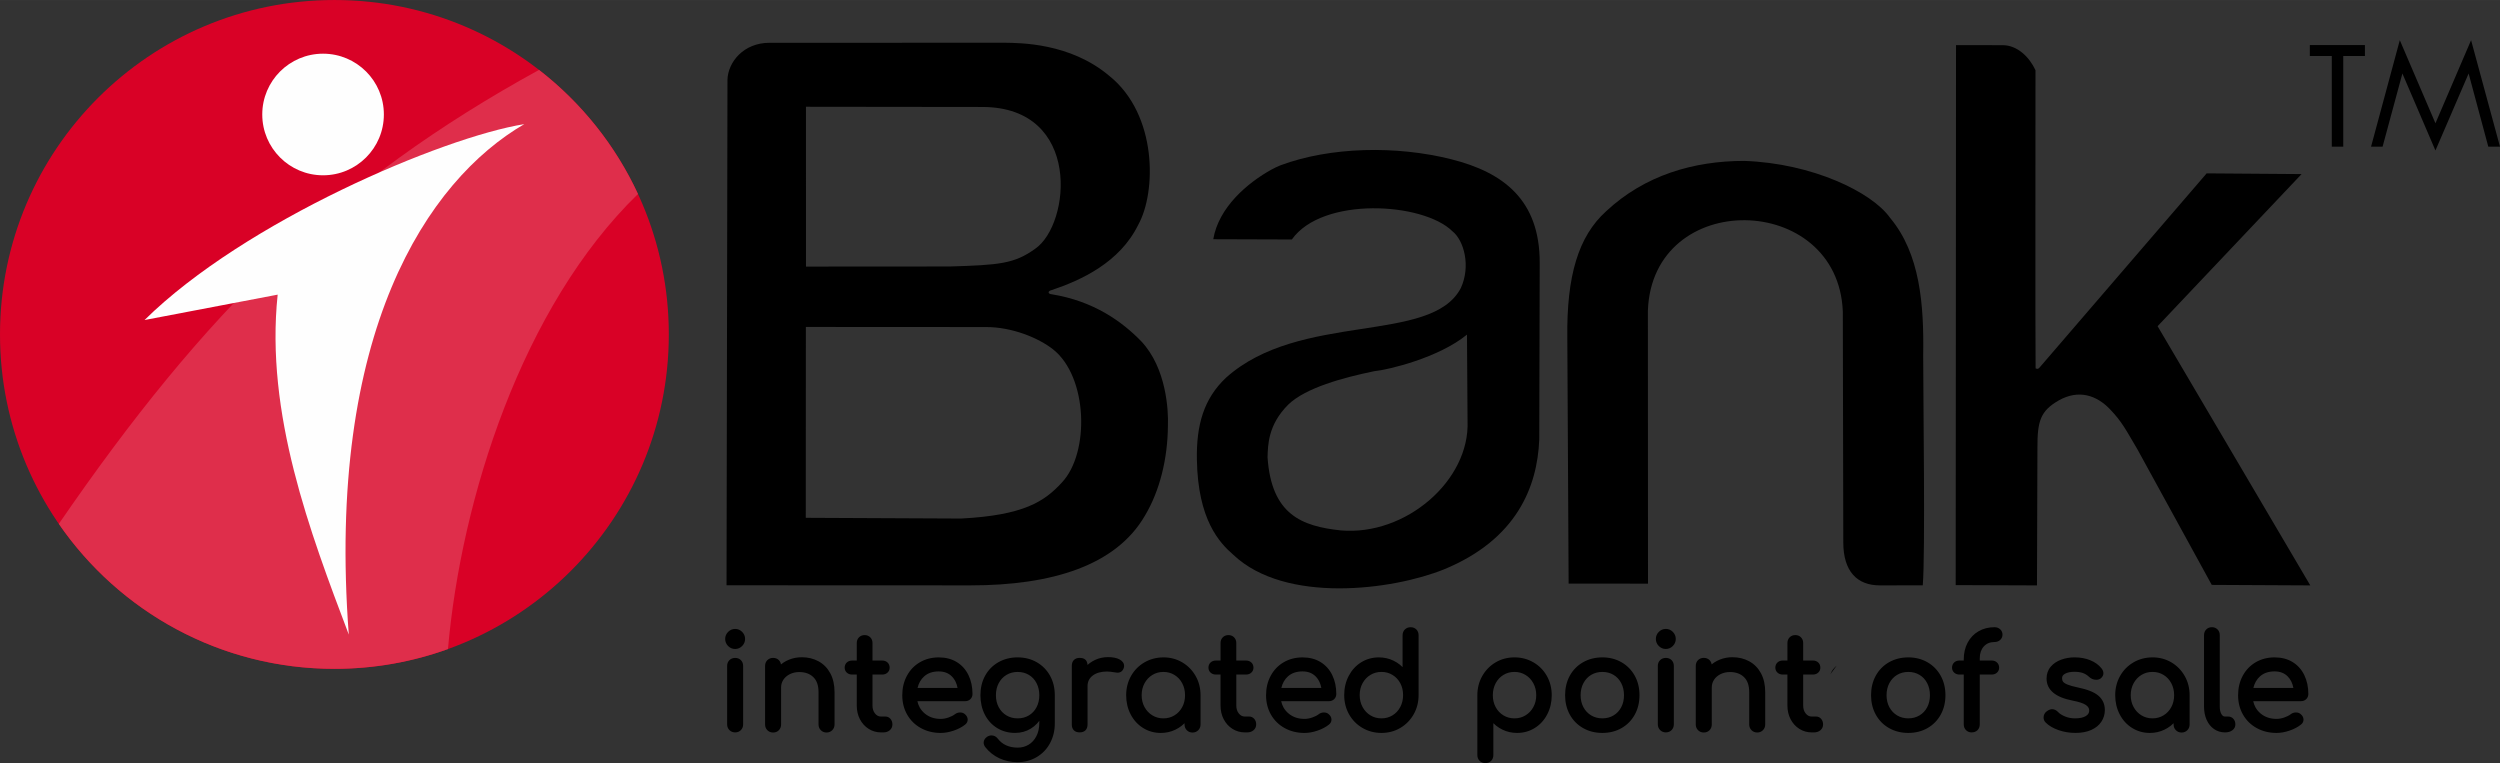
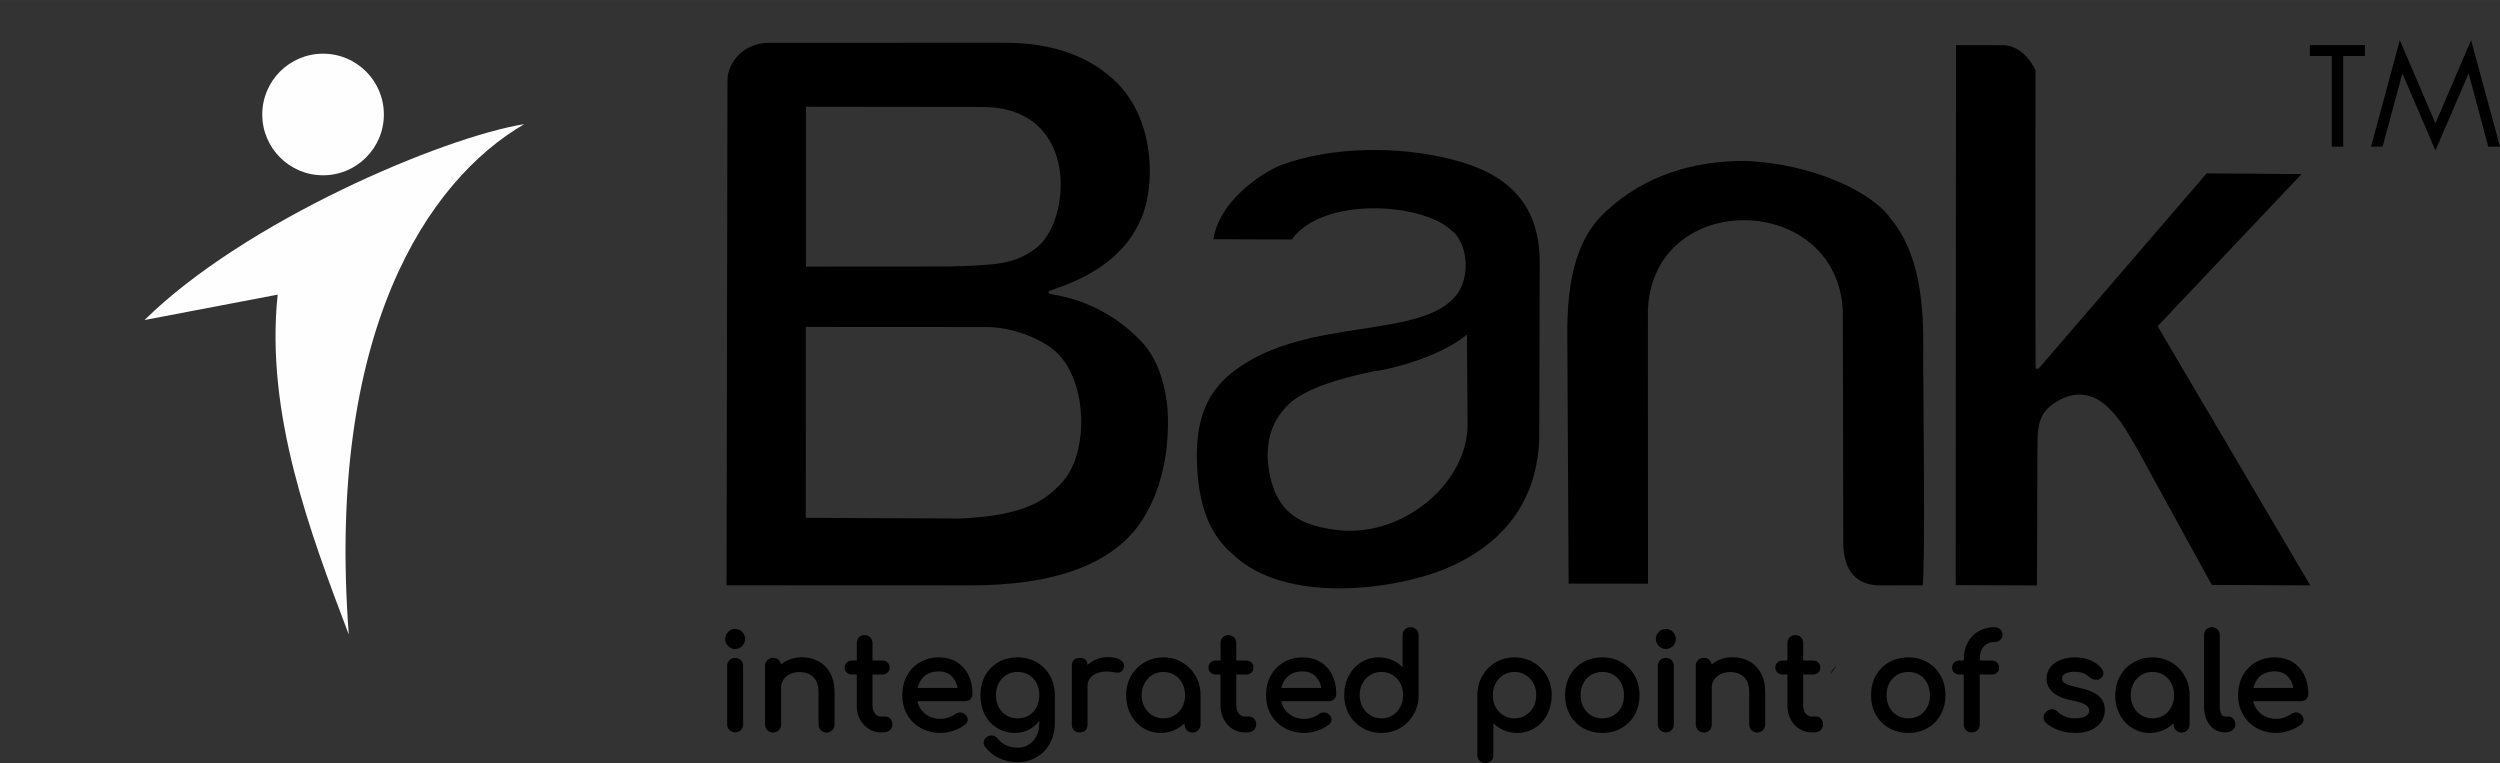
<svg xmlns="http://www.w3.org/2000/svg" xml:space="preserve" width="42.333mm" height="12.922mm" version="1.1" style="shape-rendering:geometricPrecision; text-rendering:geometricPrecision; image-rendering:optimizeQuality; fill-rule:evenodd; clip-rule:evenodd" viewBox="0 0 3316.84 1012.42">
  <rect x="0" y="0" width="3316.84" height="1012.42" fill="#333333" stroke="none" />
  <defs>
    <style type="text/css">
   
    .fil4 {fill:#FEFEFE}
    .fill-logo {fill:black}
    .fil2 {fill:#D90126}
    .fil3 {fill:#DF2E4B}
   
  </style>
  </defs>
  <g id="Layer_x0020_1">
    <g id="_1951959548432">
      <path class="fill-logo" d="M1275.03 687.96l-205.98 -0.98 0.12 -253.22 239.07 0.14c34.47,-0.08 69.58,14.41 88.76,29.49 46.45,36.53 48.9,137.49 11.87,176.71 -23.13,25.28 -50.54,43.53 -133.84,47.86zm-205.7 -334.28l-0.03 -212.05 234.6 0.28c131.6,0.6 116.71,155.73 69.47,188.16 -27.68,19.94 -47.79,21.52 -113.26,23.47l-190.78 0.13zm-104.17 -247.75l-1.24 670.56 323.73 0.14c107.65,0 193.04,-26.11 231.48,-92.7 19.52,-32.64 30.18,-75.41 30.39,-119.59 0.77,-19.68 -1.95,-75.97 -35.26,-111.41 -25.32,-26.15 -62.97,-53.51 -119.13,-62.56 -4.8,-0.38 -5.69,-4.14 0.37,-5.59 38.7,-12.96 90.09,-36.43 114.61,-86.5 24.22,-43.34 25.62,-146.21 -38.27,-197.55 -52.23,-44.26 -119.59,-43.65 -137.79,-44.03l-313.08 0.06c-34.38,-0.08 -55.21,25.62 -55.82,49.16z" />
      <path class="fill-logo" d="M2862.57 432.75l191.01 -201.8 -125.93 -0.96 -221.84 257.79c-1.82,2.11 -3.13,1.68 -5.1,0.95 -0.54,-36.91 -0.05,-379.35 -0.15,-395.62 -8.18,-17.51 -24.05,-33.09 -43.34,-33.18l-62.1 -0.1 -0.43 716.43 107.85 0.4 0.6 -182.79c-0.09,-35.4 4.04,-48.63 28.18,-62.59 26.4,-14.89 50.17,-7.06 68.02,11.6 16.19,16.9 20.84,26.88 36.5,53.33l98.57 179.77 130.74 0.68 -202.58 -343.9z" />
      <path class="fill-logo" d="M1946.29 443.92c-37.43,30.73 -104.27,46.74 -123.32,48.59 -40.82,8.48 -90.61,21.84 -113.86,44.32 -26.89,26.89 -26.89,53.78 -27.41,69.86 5.11,76.09 45.41,91.48 97.23,97 85.81,7.47 171.24,-65.96 168.12,-144.96l-0.76 -114.8zm-247.47 -224.61c-3.49,1.35 -8.54,3.83 -11.69,5.54 -32.16,17.75 -70.26,50.21 -77.45,92.52l104.26 0.34c40.45,-57.23 173.87,-49.45 212.99,-10.97 15.63,12.49 24.53,46.6 11.19,75.45 -39.16,75.04 -213.29,30.71 -311.49,118.9 -29.81,27.99 -39.46,63.39 -38.68,108.43 1.28,80.22 29.98,110.59 48.48,126.65 68.99,65.27 211.31,46.78 279.61,19.13 95.68,-39.45 123.65,-108.79 126.16,-172.27l0.6 -234.61c0.04,-83.15 -48.1,-119.65 -117.01,-137.07 -72.85,-18.43 -160.74,-16.74 -226.96,7.96z" />
      <path class="fill-logo" d="M2081.14 774.24l105.32 0.09 -0.15 -362.12c5.76,-162.61 252.45,-157.92 258.62,1.17l0.63 305.83c-0.11,39.24 18.71,57.45 48.45,57.42l57 -0.04c3.47,-40.59 0.56,-247.23 0.56,-305.07 1.1,-67.49 -4.1,-134.98 -43.95,-182.53 -24.24,-34.28 -103.44,-72.4 -193.49,-75.53 -67.22,0 -132.2,19.1 -183.24,66.83 -36.75,33.21 -52.53,85.53 -51.48,168.2l1.73 325.75z" />
      <path class="fill-logo" d="M2428.34 894.69l8.39 -11.56c-1.88,1.85 -2.7,2.28 -4.64,4.83 -2.93,3.85 -0.61,0.79 -3.75,6.74zm-1463.63 -11.13c0,-3.17 1.03,-5.76 3.06,-7.75 1.01,-0.98 2.16,-1.72 3.43,-2.22 1.27,-0.49 2.65,-0.74 4.13,-0.74 1.53,0 2.95,0.25 4.23,0.74 1.29,0.49 2.45,1.25 3.44,2.24 0.98,1 1.72,2.15 2.22,3.47 0.49,1.29 0.73,2.71 0.73,4.25l0 77.43c0,1.49 -0.24,2.88 -0.72,4.15 -0.49,1.28 -1.22,2.44 -2.21,3.46 -0.97,1.02 -2.13,1.8 -3.44,2.32 -1.28,0.51 -2.7,0.77 -4.25,0.77 -1.49,0 -2.88,-0.27 -4.15,-0.77 -1.28,-0.51 -2.43,-1.28 -3.43,-2.3 -2.02,-2.04 -3.04,-4.59 -3.04,-7.64l0 -77.43zm10.62 -49.17c3.6,0 6.71,1.32 9.31,3.94 1.29,1.3 2.26,2.74 2.91,4.3 0.66,1.58 0.99,3.28 0.99,5.07 0,1.79 -0.33,3.48 -0.99,5.06 -0.65,1.57 -1.62,3.01 -2.91,4.31 -1.29,1.3 -2.73,2.29 -4.27,2.95 -1.57,0.67 -3.27,1 -5.05,1 -3.6,0 -6.71,-1.32 -9.32,-3.93 -1.28,-1.31 -2.26,-2.74 -2.91,-4.31 -0.66,-1.59 -0.99,-3.28 -0.99,-5.07 0,-1.79 0.33,-3.49 0.99,-5.07 0.65,-1.56 1.62,-3 2.9,-4.29 1.3,-1.3 2.73,-2.29 4.28,-2.95 1.57,-0.67 3.27,-1 5.05,-1zm88.5 37.59c4.07,0 8,0.45 11.73,1.36 3.73,0.91 7.25,2.28 10.53,4.08 3.31,1.83 6.28,4.08 8.88,6.75 2.59,2.66 4.82,5.73 6.68,9.21 1.86,3.48 3.25,7.33 4.18,11.5 0.92,4.17 1.39,8.66 1.39,13.46l0 42.8c0,1.5 -0.25,2.89 -0.75,4.17 -0.5,1.28 -1.27,2.44 -2.29,3.47 -1,1.01 -2.15,1.79 -3.44,2.3 -1.26,0.5 -2.66,0.77 -4.14,0.77 -1.48,0 -2.87,-0.27 -4.14,-0.77 -1.28,-0.51 -2.44,-1.28 -3.44,-2.3 -1.01,-1.03 -1.78,-2.19 -2.28,-3.47 -0.51,-1.28 -0.75,-2.67 -0.75,-4.17l0 -42.8c0,-4.5 -0.6,-8.43 -1.77,-11.78 -1.15,-3.28 -2.88,-6.03 -5.18,-8.23 -2.3,-2.23 -5.01,-3.9 -8.09,-5.01 -3.1,-1.12 -6.64,-1.69 -10.58,-1.69 -4.55,0 -8.69,0.92 -12.39,2.77 -1.85,0.92 -3.49,2 -4.92,3.22 -1.43,1.24 -2.67,2.62 -3.68,4.15 -1.02,1.54 -1.79,3.17 -2.3,4.87 -0.51,1.7 -0.76,3.53 -0.76,5.45l0 49.07c0,3.02 -0.99,5.57 -2.94,7.61 -0.97,1.03 -2.13,1.81 -3.43,2.33 -1.29,0.51 -2.71,0.77 -4.25,0.77 -1.48,0 -2.88,-0.27 -4.14,-0.77 -1.28,-0.51 -2.44,-1.28 -3.44,-2.3 -1.02,-1.03 -1.78,-2.19 -2.29,-3.47 -0.5,-1.28 -0.75,-2.67 -0.75,-4.17l0 -77.61c0,-1.54 0.26,-2.98 0.75,-4.27 0.52,-1.31 1.29,-2.48 2.31,-3.48 1,-0.98 2.15,-1.72 3.42,-2.21 1.26,-0.49 2.65,-0.74 4.14,-0.74 1.53,0 2.95,0.25 4.23,0.74 1.29,0.49 2.45,1.25 3.44,2.24 0.99,1 1.73,2.16 2.23,3.47 0.26,0.7 0.45,1.43 0.56,2.19 1.08,-0.89 2.21,-1.72 3.38,-2.48 2.3,-1.5 4.77,-2.79 7.4,-3.84 2.63,-1.07 5.37,-1.86 8.19,-2.39 2.83,-0.52 5.74,-0.8 8.7,-0.8zm110.92 78.66c1.29,0 2.51,0.27 3.63,0.78 1.1,0.51 2.1,1.27 2.99,2.27 1.75,1.97 2.62,4.47 2.62,7.47 0,1.54 -0.3,2.95 -0.88,4.23 -0.59,1.29 -1.47,2.44 -2.61,3.42 -1.12,0.97 -2.42,1.7 -3.87,2.18 -1.43,0.47 -2.98,0.71 -4.65,0.71l-3.1 0c-2.96,0 -5.83,-0.4 -8.58,-1.19 -2.74,-0.78 -5.36,-1.97 -7.84,-3.53 -2.46,-1.57 -4.67,-3.42 -6.6,-5.56 -1.93,-2.14 -3.6,-4.57 -4.99,-7.24 -1.39,-2.68 -2.44,-5.54 -3.13,-8.56 -0.69,-3.02 -1.04,-6.2 -1.04,-9.5l0 -41.16 -6.11 0c-1.4,0 -2.7,-0.21 -3.88,-0.63 -1.2,-0.42 -2.28,-1.08 -3.22,-1.95 -0.94,-0.88 -1.65,-1.87 -2.12,-2.96 -0.47,-1.1 -0.71,-2.31 -0.71,-3.59 0,-1.39 0.23,-2.68 0.7,-3.82 0.48,-1.18 1.18,-2.21 2.12,-3.08 0.94,-0.88 2.02,-1.53 3.22,-1.95 1.18,-0.42 2.48,-0.63 3.89,-0.63l6.11 0 0 -23.23c0,-3.05 0.99,-5.57 2.95,-7.55 0.99,-1 2.12,-1.75 3.38,-2.24 1.25,-0.49 2.62,-0.74 4.11,-0.74 1.48,0 2.86,0.24 4.11,0.73 1.26,0.49 2.4,1.25 3.38,2.25 1.97,1.97 2.95,4.5 2.95,7.55l0 23.23 12.83 0c1.41,0 2.71,0.21 3.89,0.63 1.21,0.43 2.29,1.08 3.22,1.95 0.94,0.87 1.65,1.9 2.12,3.08 0.47,1.14 0.7,2.43 0.7,3.82 0,1.28 -0.24,2.48 -0.71,3.59 -0.48,1.1 -1.18,2.09 -2.12,2.96 -0.94,0.86 -2.02,1.53 -3.22,1.95 -1.18,0.42 -2.48,0.63 -3.89,0.63l-12.83 0 0 41.16c0,4.22 1.13,7.73 3.38,10.52 1.1,1.36 2.31,2.38 3.63,3.04 1.28,0.65 2.71,0.97 4.27,0.97l5.87 0zm115.5 -29.84c0,1.32 -0.24,2.56 -0.71,3.71 -0.47,1.15 -1.17,2.18 -2.1,3.08 -0.92,0.89 -1.97,1.57 -3.15,2.02 -1.17,0.45 -2.44,0.67 -3.81,0.67l-63.36 0c0.66,3.02 1.69,5.78 3.09,8.3 1.71,3.07 4,5.78 6.85,8.14 2.84,2.35 6.01,4.12 9.48,5.29 3.48,1.18 7.33,1.77 11.52,1.77 3.25,0 6.66,-0.61 10.19,-1.81 1.78,-0.61 3.41,-1.29 4.87,-2.04 1.44,-0.73 2.73,-1.54 3.84,-2.39 0.96,-0.75 2.02,-1.33 3.15,-1.71 1.16,-0.38 2.38,-0.59 3.65,-0.59 2.63,0 4.76,0.74 6.38,2.21 1.19,1.01 2.11,2.11 2.73,3.29 0.67,1.25 1,2.59 1,3.99 0,1.33 -0.3,2.58 -0.9,3.72 -0.59,1.1 -1.45,2.09 -2.58,2.95 -4.07,3.25 -9.11,5.9 -15.09,7.93 -3.01,1.02 -5.95,1.79 -8.79,2.3 -2.88,0.51 -5.7,0.77 -8.45,0.77 -4.83,0 -9.45,-0.54 -13.84,-1.61 -4.39,-1.07 -8.53,-2.68 -12.4,-4.8 -3.87,-2.13 -7.33,-4.69 -10.37,-7.67 -3.05,-2.97 -5.66,-6.37 -7.84,-10.16 -2.18,-3.8 -3.82,-7.87 -4.9,-12.16 -1.09,-4.3 -1.64,-8.85 -1.64,-13.63 0,-9.58 2.07,-18.2 6.18,-25.83 2.05,-3.83 4.54,-7.25 7.4,-10.24 2.88,-2.99 6.17,-5.56 9.84,-7.7 3.67,-2.14 7.6,-3.75 11.78,-4.83 4.18,-1.07 8.58,-1.61 13.19,-1.61 4.55,0 8.84,0.52 12.82,1.54 4,1.03 7.71,2.59 11.07,4.65 3.37,2.06 6.35,4.54 8.95,7.43 2.59,2.89 4.79,6.18 6.58,9.86 1.79,3.67 3.13,7.62 4.02,11.82 0.89,4.19 1.34,8.64 1.34,13.34zm-44.78 -30.02c-7.94,0 -14.35,2.17 -19.24,6.5 -4.43,3.93 -7.4,9.08 -8.89,15.44l53.08 0c-0.53,-2.88 -1.36,-5.52 -2.46,-7.9 -1.34,-2.91 -3.13,-5.45 -5.31,-7.6 -2.17,-2.13 -4.69,-3.75 -7.51,-4.82 -2.85,-1.07 -6.08,-1.61 -9.67,-1.61zm104.71 -18.62c4.68,0 9.14,0.54 13.36,1.61 4.23,1.07 8.22,2.68 11.96,4.82 3.73,2.14 7.07,4.7 10.01,7.68 2.93,2.97 5.47,6.36 7.58,10.15 2.12,3.79 3.71,7.87 4.77,12.21 1.06,4.34 1.58,8.92 1.58,13.74l0 37.58c0,4.69 -0.52,9.22 -1.57,13.56 -1.04,4.33 -2.61,8.45 -4.69,12.36 -2.08,3.92 -4.61,7.42 -7.55,10.51 -2.95,3.09 -6.32,5.77 -10.11,8.03 -3.82,2.26 -7.87,3.97 -12.14,5.09 -4.28,1.13 -8.81,1.7 -13.55,1.7 -8.53,0 -16.51,-1.72 -23.88,-5.13 -3.67,-1.71 -7.08,-3.79 -10.19,-6.25 -3.12,-2.47 -5.93,-5.29 -8.42,-8.46 -0.74,-0.96 -1.3,-1.92 -1.68,-2.89 -0.4,-1.04 -0.6,-2.08 -0.6,-3.1 0,-1.54 0.38,-2.99 1.16,-4.31 0.73,-1.26 1.82,-2.41 3.23,-3.43l0.07 -0.05c0.94,-0.61 1.9,-1.08 2.84,-1.39 1,-0.32 2,-0.49 2.98,-0.49 3.48,0 6.32,1.47 8.53,4.39 1.45,1.9 3.09,3.59 4.94,5.04 1.83,1.47 3.87,2.7 6.09,3.71 2.23,1.02 4.61,1.79 7.15,2.3 2.53,0.5 5.25,0.76 8.15,0.76 2.66,0 5.2,-0.32 7.59,-0.96 2.41,-0.64 4.69,-1.61 6.84,-2.88 2.14,-1.27 4.07,-2.84 5.8,-4.72 1.73,-1.88 3.26,-4.08 4.55,-6.57 1.3,-2.48 2.28,-5.23 2.93,-8.22 0.67,-3.02 1,-6.3 1,-9.83l0 -2.38c-0.96,1.28 -1.98,2.49 -3.06,3.63 -2.46,2.62 -5.23,4.87 -8.31,6.75 -3.08,1.9 -6.37,3.31 -9.83,4.25 -3.46,0.94 -7.11,1.42 -10.95,1.42 -4.4,0 -8.6,-0.54 -12.57,-1.61 -3.97,-1.07 -7.73,-2.69 -11.24,-4.83 -3.49,-2.15 -6.62,-4.72 -9.36,-7.71 -2.73,-2.97 -5.06,-6.37 -7,-10.16 -1.94,-3.78 -3.39,-7.83 -4.36,-12.13 -0.96,-4.29 -1.46,-8.83 -1.46,-13.58 0,-4.81 0.52,-9.39 1.57,-13.74 1.04,-4.35 2.62,-8.42 4.69,-12.19 2.09,-3.79 4.61,-7.19 7.55,-10.17 2.93,-2.97 6.29,-5.54 10.06,-7.68 3.78,-2.14 7.8,-3.75 12.06,-4.82 4.26,-1.07 8.78,-1.61 13.51,-1.61zm0 80.92c2.78,0 5.41,-0.33 7.88,-0.98 2.47,-0.66 4.8,-1.64 6.97,-2.93 2.18,-1.3 4.12,-2.86 5.82,-4.67 1.7,-1.81 3.17,-3.89 4.37,-6.18 1.22,-2.33 2.14,-4.83 2.75,-7.46 0.61,-2.65 0.92,-5.48 0.92,-8.49 0,-3.02 -0.31,-5.86 -0.92,-8.52 -0.61,-2.65 -1.53,-5.16 -2.76,-7.53 -1.21,-2.34 -2.68,-4.43 -4.36,-6.25 -1.69,-1.82 -3.64,-3.38 -5.82,-4.69 -2.16,-1.3 -4.5,-2.28 -6.97,-2.93 -2.47,-0.65 -5.1,-0.98 -7.88,-0.98 -2.79,0 -5.41,0.33 -7.87,0.98 -2.48,0.65 -4.81,1.63 -6.97,2.93 -2.18,1.3 -4.13,2.87 -5.84,4.69 -1.72,1.83 -3.2,3.92 -4.43,6.26 -1.25,2.34 -2.19,4.87 -2.81,7.52 -0.63,2.66 -0.94,5.51 -0.94,8.51 0,2.99 0.31,5.82 0.94,8.47 0.62,2.66 1.57,5.15 2.8,7.46 1.25,2.32 2.73,4.4 4.43,6.2 1.71,1.8 3.67,3.37 5.85,4.68 2.16,1.3 4.5,2.27 6.97,2.93 2.46,0.65 5.08,0.98 7.87,0.98zm119.88 -81.27c3.14,0 5.98,0.24 8.49,0.73 2.57,0.5 4.8,1.26 6.69,2.27 1.96,1.06 3.46,2.28 4.48,3.66 1.1,1.48 1.66,3.13 1.66,4.91l-0.06 1.21 -0.2 1.07c-0.63,2.2 -1.67,3.89 -3.09,5.05 -1.5,1.19 -3.35,1.79 -5.55,1.79 -0.67,0 -1.65,-0.13 -2.9,-0.38 -2.3,-0.39 -4.36,-0.71 -6.13,-0.89 -1.76,-0.19 -3.36,-0.29 -4.77,-0.29 -3.98,0 -7.55,0.46 -10.72,1.36 -3.11,0.89 -5.86,2.23 -8.2,4 -2.29,1.74 -4.02,3.77 -5.15,6.1 -1.14,2.31 -1.71,4.97 -1.71,7.94l0 50.81c0,3.27 -0.89,5.84 -2.66,7.69 -0.92,0.96 -2.07,1.69 -3.42,2.16 -1.29,0.45 -2.75,0.67 -4.37,0.67 -1.56,0 -2.99,-0.22 -4.25,-0.64 -1.31,-0.45 -2.45,-1.14 -3.39,-2.05 -0.96,-0.92 -1.68,-2.08 -2.14,-3.43 -0.44,-1.28 -0.67,-2.76 -0.67,-4.4l0 -77.78c0,-1.59 0.23,-3.02 0.67,-4.3 0.46,-1.32 1.17,-2.46 2.11,-3.42 0.95,-0.96 2.09,-1.68 3.41,-2.14 1.25,-0.45 2.69,-0.67 4.27,-0.67 6.56,0 10.04,3.12 10.41,9.36 0.92,-0.85 1.9,-1.65 2.91,-2.41 2.23,-1.67 4.68,-3.13 7.32,-4.33 2.66,-1.21 5.4,-2.14 8.22,-2.74 2.83,-0.6 5.76,-0.91 8.74,-0.91zm73.49 0.34c9.17,0 17.5,2.21 24.98,6.61 7.47,4.4 13.39,10.43 17.75,18.08 2.18,3.82 3.82,7.88 4.9,12.12 1.09,4.26 1.63,8.73 1.63,13.4l0 38.8c0,1.5 -0.24,2.89 -0.75,4.17 -0.5,1.28 -1.27,2.44 -2.28,3.47 -1.01,1.01 -2.16,1.79 -3.44,2.3 -1.28,0.5 -2.66,0.77 -4.14,0.77 -1.49,0 -2.88,-0.27 -4.15,-0.77 -1.28,-0.51 -2.43,-1.28 -3.43,-2.3 -2.02,-2.04 -3.04,-4.59 -3.04,-7.64l0 -1.68c-1.18,1.19 -2.43,2.3 -3.73,3.33 -2.54,2.02 -5.32,3.76 -8.31,5.21 -3,1.46 -6.13,2.55 -9.37,3.28 -3.25,0.73 -6.61,1.1 -10.05,1.1 -4.29,0 -8.4,-0.55 -12.32,-1.64 -3.92,-1.09 -7.64,-2.73 -11.14,-4.91 -3.51,-2.17 -6.65,-4.77 -9.4,-7.77 -2.74,-3 -5.12,-6.42 -7.13,-10.25 -2,-3.82 -3.5,-7.87 -4.5,-12.11 -0.99,-4.25 -1.49,-8.7 -1.49,-13.35 0,-4.66 0.53,-9.13 1.61,-13.39 1.07,-4.26 2.69,-8.31 4.83,-12.13 2.14,-3.81 4.72,-7.24 7.69,-10.26 2.98,-3.02 6.38,-5.64 10.15,-7.83 3.78,-2.2 7.79,-3.85 12,-4.95 4.2,-1.1 8.59,-1.65 13.16,-1.65zm0 80.92c2.73,0 5.32,-0.34 7.74,-1 2.42,-0.66 4.74,-1.66 6.93,-3 2.19,-1.32 4.14,-2.91 5.85,-4.74 1.72,-1.83 3.2,-3.91 4.44,-6.22 1.24,-2.31 2.18,-4.79 2.8,-7.41 0.63,-2.59 0.94,-5.39 0.94,-8.34 0,-2.94 -0.32,-5.74 -0.94,-8.37 -0.62,-2.62 -1.57,-5.13 -2.81,-7.48 -1.25,-2.36 -2.73,-4.46 -4.43,-6.29 -1.72,-1.84 -3.67,-3.43 -5.85,-4.76 -2.19,-1.34 -4.51,-2.34 -6.93,-3 -2.42,-0.66 -5.01,-1 -7.74,-1 -2.73,0 -5.31,0.34 -7.74,1 -2.41,0.66 -4.73,1.66 -6.93,3 -2.19,1.32 -4.14,2.91 -5.88,4.76 -1.73,1.84 -3.24,3.95 -4.51,6.29 -2.55,4.71 -3.82,10 -3.82,15.85 0,5.84 1.28,11.09 3.82,15.74 2.55,4.65 6.02,8.31 10.39,10.98 2.19,1.34 4.51,2.34 6.93,3 2.43,0.66 5.01,1 7.74,1zm113.85 -2.44c1.29,0 2.52,0.27 3.63,0.78 1.1,0.51 2.11,1.27 2.99,2.27 0.89,1 1.55,2.14 1.98,3.4 0.42,1.25 0.63,2.61 0.63,4.07 0,1.54 -0.3,2.95 -0.88,4.23 -0.58,1.29 -1.46,2.44 -2.61,3.42 -1.12,0.97 -2.41,1.7 -3.86,2.18 -1.43,0.47 -2.99,0.71 -4.65,0.71l-3.11 0c-2.95,0 -5.82,-0.4 -8.57,-1.19 -2.74,-0.78 -5.37,-1.97 -7.84,-3.53 -2.46,-1.57 -4.67,-3.42 -6.6,-5.56 -1.94,-2.14 -3.6,-4.57 -5,-7.24 -1.39,-2.68 -2.44,-5.54 -3.13,-8.56 -0.68,-3.02 -1.03,-6.2 -1.03,-9.5l0 -41.16 -6.12 0c-1.4,0 -2.7,-0.21 -3.88,-0.63 -1.19,-0.42 -2.28,-1.08 -3.21,-1.95 -0.95,-0.88 -1.65,-1.87 -2.12,-2.96 -0.48,-1.1 -0.71,-2.31 -0.71,-3.59 0,-1.39 0.24,-2.68 0.7,-3.82 0.48,-1.18 1.19,-2.21 2.13,-3.08 0.93,-0.88 2.01,-1.53 3.21,-1.95 1.18,-0.42 2.48,-0.63 3.89,-0.63l6.12 0 0 -23.23c0,-1.49 0.24,-2.88 0.73,-4.14 0.49,-1.28 1.25,-2.43 2.22,-3.41 0.99,-1 2.12,-1.75 3.38,-2.24 1.25,-0.49 2.63,-0.74 4.12,-0.74 1.48,0 2.86,0.24 4.11,0.73 1.26,0.49 2.4,1.25 3.38,2.24 0.99,0.99 1.73,2.13 2.23,3.42 0.49,1.26 0.73,2.65 0.73,4.14l0 23.23 12.84 0c1.41,0 2.71,0.21 3.89,0.63 1.21,0.43 2.28,1.08 3.22,1.95 0.93,0.87 1.65,1.9 2.12,3.08 0.47,1.14 0.71,2.43 0.71,3.82 0,1.28 -0.24,2.48 -0.71,3.59 -0.47,1.1 -1.18,2.09 -2.11,2.96 -0.95,0.86 -2.03,1.53 -3.23,1.95 -1.18,0.42 -2.47,0.63 -3.88,0.63l-12.84 0 0 41.16c0,4.22 1.13,7.73 3.38,10.52 1.1,1.36 2.31,2.38 3.63,3.04 1.28,0.65 2.71,0.97 4.27,0.97l5.87 0zm115.51 -29.84c0,1.32 -0.24,2.56 -0.71,3.71 -0.46,1.15 -1.17,2.18 -2.09,3.08 -0.92,0.89 -1.97,1.57 -3.16,2.02 -1.17,0.45 -2.44,0.67 -3.8,0.67l-63.36 0c0.66,3.02 1.68,5.78 3.09,8.3 1.7,3.07 3.99,5.78 6.84,8.14 2.84,2.34 6.01,4.12 9.49,5.29 3.49,1.18 7.33,1.77 11.52,1.77 3.25,0 6.65,-0.61 10.19,-1.81 1.78,-0.61 3.41,-1.29 4.87,-2.04 1.44,-0.73 2.72,-1.53 3.82,-2.37 0.96,-0.76 2.03,-1.34 3.17,-1.72 1.16,-0.38 2.38,-0.59 3.64,-0.59 2.65,0 4.78,0.74 6.39,2.23 1.2,1.01 2.11,2.12 2.73,3.28 0.66,1.27 0.99,2.6 0.99,3.99 0,1.33 -0.31,2.58 -0.9,3.72 -0.59,1.1 -1.46,2.09 -2.59,2.95 -4.07,3.25 -9.11,5.9 -15.09,7.93 -3,1.02 -5.94,1.79 -8.78,2.3 -2.88,0.51 -5.71,0.77 -8.45,0.77 -4.83,0 -9.46,-0.54 -13.84,-1.61 -4.4,-1.07 -8.53,-2.68 -12.4,-4.8 -3.88,-2.14 -7.35,-4.7 -10.37,-7.66 -3.05,-2.98 -5.66,-6.37 -7.84,-10.17 -2.18,-3.8 -3.82,-7.87 -4.9,-12.16 -1.09,-4.3 -1.64,-8.85 -1.64,-13.63 0,-9.58 2.06,-18.2 6.17,-25.83 2.06,-3.83 4.54,-7.25 7.4,-10.24 2.88,-2.99 6.17,-5.56 9.84,-7.7 3.67,-2.14 7.61,-3.75 11.79,-4.83 4.18,-1.07 8.58,-1.61 13.19,-1.61 4.56,0 8.84,0.52 12.83,1.54 4,1.03 7.7,2.59 11.06,4.65 3.38,2.06 6.35,4.54 8.95,7.43 2.59,2.89 4.8,6.18 6.58,9.86 1.79,3.67 3.14,7.62 4.03,11.82 0.89,4.19 1.34,8.64 1.34,13.34zm-44.79 -30.02c-7.94,0 -14.35,2.17 -19.24,6.5 -4.43,3.93 -7.4,9.08 -8.88,15.44l53.07 0c-0.53,-2.88 -1.36,-5.52 -2.45,-7.9 -1.35,-2.91 -3.13,-5.45 -5.32,-7.6 -2.17,-2.13 -4.69,-3.75 -7.51,-4.82 -2.85,-1.07 -6.08,-1.61 -9.67,-1.61zm143.35 -58.64c1.53,0 2.95,0.25 4.23,0.74 1.29,0.49 2.45,1.25 3.44,2.24 0.99,0.98 1.73,2.15 2.22,3.47 0.49,1.29 0.74,2.71 0.74,4.25l0 79.35c0,4.66 -0.55,9.14 -1.64,13.4 -1.08,4.25 -2.72,8.3 -4.9,12.13 -2.17,3.82 -4.75,7.24 -7.7,10.25 -2.95,3.01 -6.3,5.62 -10.04,7.82 -7.47,4.4 -15.81,6.61 -24.99,6.61 -9.17,0 -17.57,-2.2 -25.14,-6.6 -3.78,-2.19 -7.17,-4.8 -10.15,-7.83 -2.98,-3.02 -5.55,-6.45 -7.69,-10.26 -2.15,-3.82 -3.76,-7.87 -4.83,-12.13 -1.08,-4.25 -1.61,-8.73 -1.61,-13.39 0,-4.65 0.49,-9.1 1.5,-13.35 0.99,-4.24 2.5,-8.28 4.5,-12.11 4,-7.65 9.52,-13.67 16.52,-18.02 3.5,-2.17 7.23,-3.82 11.15,-4.9 3.92,-1.09 8.04,-1.64 12.32,-1.64 3.45,0 6.81,0.37 10.06,1.1 3.24,0.72 6.36,1.82 9.36,3.28 3,1.45 5.78,3.19 8.32,5.21 1.3,1.03 2.54,2.14 3.72,3.32l0 -42.22c0,-1.55 0.26,-2.98 0.76,-4.26 0.51,-1.32 1.28,-2.49 2.3,-3.49 1.01,-0.98 2.16,-1.72 3.44,-2.22 1.27,-0.49 2.65,-0.74 4.12,-0.74zm-38.64 120.94c2.74,0 5.33,-0.34 7.74,-1 2.42,-0.66 4.74,-1.66 6.93,-3 2.19,-1.32 4.14,-2.92 5.85,-4.75 1.71,-1.84 3.2,-3.94 4.44,-6.29 1.25,-2.37 2.19,-4.87 2.81,-7.49 0.62,-2.63 0.94,-5.43 0.94,-8.37 0,-2.93 -0.32,-5.72 -0.94,-8.34 -0.61,-2.61 -1.55,-5.09 -2.8,-7.42 -1.24,-2.31 -2.73,-4.4 -4.45,-6.23 -1.71,-1.83 -3.67,-3.41 -5.85,-4.73 -2.19,-1.34 -4.51,-2.34 -6.93,-3 -2.41,-0.66 -5,-1 -7.74,-1 -2.73,0 -5.31,0.34 -7.73,1 -2.42,0.66 -4.74,1.66 -6.93,3 -4.38,2.66 -7.85,6.33 -10.39,10.98 -2.55,4.65 -3.83,9.9 -3.83,15.74 0,5.85 1.28,11.14 3.83,15.85 1.27,2.34 2.78,4.45 4.51,6.29 1.73,1.83 3.69,3.43 5.88,4.76 2.19,1.34 4.51,2.34 6.93,3 2.42,0.66 5.01,1 7.73,1zm176.48 -80.92c9.17,0 17.56,2.2 25.15,6.6 3.78,2.19 7.17,4.8 10.15,7.83 2.97,3.02 5.54,6.45 7.69,10.26 2.14,3.82 3.75,7.87 4.83,12.13 1.07,4.25 1.61,8.72 1.61,13.39 0,4.65 -0.51,9.1 -1.5,13.35 -1,4.24 -2.5,8.28 -4.51,12.11 -1.99,3.83 -4.38,7.26 -7.12,10.25 -2.76,3 -5.9,5.61 -9.39,7.77 -3.5,2.18 -7.23,3.82 -11.15,4.91 -3.93,1.09 -8.04,1.64 -12.32,1.64 -3.44,0 -6.8,-0.37 -10.06,-1.1 -3.24,-0.72 -6.36,-1.82 -9.36,-3.28 -3,-1.45 -5.78,-3.19 -8.31,-5.21 -1.3,-1.03 -2.55,-2.15 -3.73,-3.34l0 42.24c0,3.17 -0.99,5.74 -2.95,7.73 -0.98,1 -2.14,1.74 -3.44,2.24 -1.28,0.49 -2.69,0.74 -4.23,0.74 -1.48,0 -2.86,-0.25 -4.13,-0.74 -1.28,-0.49 -2.43,-1.24 -3.43,-2.22 -1.02,-1 -1.79,-2.17 -2.31,-3.48 -0.49,-1.29 -0.75,-2.73 -0.75,-4.27l0 -79.35c0,-4.67 0.55,-9.14 1.64,-13.4 1.08,-4.25 2.73,-8.3 4.9,-12.12 2.18,-3.82 4.76,-7.26 7.7,-10.26 2.95,-3.01 6.31,-5.63 10.04,-7.82 3.75,-2.21 7.71,-3.87 11.86,-4.96 4.17,-1.1 8.55,-1.65 13.12,-1.65zm0 80.92c2.73,0 5.32,-0.34 7.74,-1 2.42,-0.66 4.74,-1.66 6.92,-3 2.19,-1.33 4.16,-2.92 5.88,-4.74 1.72,-1.82 3.24,-3.91 4.51,-6.24 1.28,-2.33 2.23,-4.8 2.87,-7.4 0.63,-2.61 0.96,-5.38 0.96,-8.34 0,-2.96 -0.32,-5.75 -0.96,-8.37 -0.63,-2.61 -1.6,-5.11 -2.88,-7.47 -1.27,-2.35 -2.78,-4.45 -4.51,-6.3 -1.72,-1.84 -3.68,-3.43 -5.88,-4.76 -2.19,-1.34 -4.51,-2.34 -6.93,-3 -2.41,-0.66 -5,-1 -7.73,-1 -2.73,0 -5.32,0.34 -7.73,1 -2.43,0.66 -4.74,1.66 -6.93,3 -2.18,1.32 -4.14,2.92 -5.84,4.75 -1.72,1.83 -3.2,3.94 -4.45,6.29 -1.25,2.34 -2.18,4.85 -2.8,7.49 -0.63,2.63 -0.95,5.43 -0.95,8.37 0,2.95 0.31,5.74 0.93,8.34 0.63,2.63 1.57,5.12 2.81,7.42 1.24,2.31 2.73,4.4 4.45,6.23 1.72,1.83 3.67,3.41 5.85,4.73 2.19,1.34 4.51,2.34 6.93,3 2.41,0.66 5,1 7.73,1zm116.61 -80.92c4.68,0 9.14,0.54 13.36,1.61 4.23,1.07 8.22,2.68 11.96,4.82 3.73,2.14 7.07,4.7 10.01,7.68 2.93,2.97 5.47,6.36 7.58,10.15 2.12,3.79 3.71,7.87 4.77,12.21 1.06,4.34 1.58,8.92 1.58,13.74 0,4.76 -0.52,9.3 -1.57,13.62 -1.04,4.31 -2.61,8.37 -4.69,12.14 -2.08,3.79 -4.6,7.18 -7.52,10.16 -2.92,2.98 -6.26,5.55 -9.99,7.69 -3.73,2.13 -7.73,3.75 -12,4.82 -4.25,1.07 -8.76,1.61 -13.49,1.61 -4.73,0 -9.25,-0.54 -13.51,-1.61 -4.25,-1.07 -8.28,-2.68 -12.06,-4.82 -3.77,-2.15 -7.13,-4.71 -10.06,-7.68 -2.93,-2.98 -5.45,-6.38 -7.55,-10.17 -2.08,-3.78 -3.65,-7.84 -4.69,-12.14 -1.05,-4.31 -1.57,-8.85 -1.57,-13.61 0,-4.81 0.52,-9.39 1.57,-13.74 1.04,-4.35 2.62,-8.42 4.69,-12.19 2.09,-3.79 4.61,-7.19 7.55,-10.17 2.93,-2.97 6.29,-5.54 10.06,-7.68 3.78,-2.14 7.8,-3.75 12.06,-4.82 4.26,-1.07 8.78,-1.61 13.51,-1.61zm0 19.31c-2.79,0 -5.41,0.33 -7.87,0.98 -2.48,0.65 -4.8,1.63 -6.97,2.93 -2.18,1.3 -4.13,2.87 -5.84,4.69 -1.72,1.83 -3.2,3.92 -4.43,6.26 -1.25,2.34 -2.19,4.87 -2.81,7.52 -0.62,2.66 -0.94,5.51 -0.94,8.51 0,2.99 0.32,5.82 0.94,8.47 0.62,2.66 1.57,5.15 2.8,7.46 1.25,2.32 2.73,4.4 4.43,6.2 1.71,1.8 3.67,3.37 5.85,4.68 2.17,1.3 4.5,2.27 6.97,2.93 2.46,0.65 5.08,0.98 7.87,0.98 2.78,0 5.41,-0.33 7.88,-0.98 2.47,-0.66 4.8,-1.63 6.97,-2.93 2.17,-1.3 4.11,-2.86 5.81,-4.67 1.7,-1.81 3.17,-3.89 4.37,-6.18 1.22,-2.33 2.15,-4.83 2.75,-7.46 0.61,-2.65 0.92,-5.48 0.92,-8.49 0,-3.02 -0.31,-5.86 -0.92,-8.52 -0.6,-2.65 -1.53,-5.16 -2.76,-7.53 -1.21,-2.34 -2.67,-4.43 -4.36,-6.25 -1.69,-1.82 -3.64,-3.38 -5.81,-4.69 -2.17,-1.3 -4.51,-2.28 -6.97,-2.93 -2.47,-0.65 -5.1,-0.98 -7.88,-0.98zm73.56 -7.91c0,-1.55 0.26,-2.98 0.76,-4.27 0.51,-1.32 1.28,-2.48 2.3,-3.47 1.02,-0.99 2.17,-1.73 3.45,-2.23 1.27,-0.49 2.65,-0.74 4.12,-0.74 1.53,0 2.95,0.25 4.23,0.74 1.29,0.49 2.45,1.25 3.44,2.24 0.99,1 1.73,2.15 2.22,3.47 0.49,1.29 0.74,2.71 0.74,4.25l0 77.43c0,1.49 -0.24,2.88 -0.73,4.15 -0.49,1.28 -1.22,2.44 -2.19,3.46 -0.99,1.03 -2.14,1.82 -3.45,2.33 -1.28,0.51 -2.7,0.77 -4.25,0.77 -1.49,0 -2.88,-0.27 -4.14,-0.77 -1.28,-0.51 -2.43,-1.28 -3.43,-2.3 -1.02,-1.03 -1.79,-2.19 -2.29,-3.47 -0.5,-1.27 -0.76,-2.66 -0.76,-4.17l0 -77.43zm10.62 -49.17c3.6,0 6.71,1.32 9.32,3.94 1.28,1.3 2.26,2.74 2.91,4.3 0.66,1.58 0.99,3.28 0.99,5.07 0,1.79 -0.33,3.48 -0.99,5.06 -0.65,1.57 -1.62,3.01 -2.9,4.31 -1.29,1.3 -2.73,2.29 -4.28,2.95 -1.57,0.67 -3.27,1 -5.05,1 -3.6,0 -6.71,-1.32 -9.31,-3.93 -1.28,-1.29 -2.26,-2.73 -2.91,-4.31 -0.66,-1.57 -0.99,-3.28 -0.99,-5.07 0,-1.79 0.33,-3.49 0.98,-5.07 0.65,-1.56 1.62,-3 2.91,-4.29 1.29,-1.3 2.73,-2.29 4.28,-2.95 1.57,-0.67 3.26,-1 5.04,-1zm88.5 37.59c4.08,0 8,0.45 11.73,1.36 3.73,0.91 7.26,2.28 10.53,4.08 3.31,1.83 6.28,4.08 8.88,6.75 2.59,2.66 4.82,5.73 6.68,9.21 1.86,3.48 3.26,7.32 4.18,11.49 0.92,4.17 1.39,8.67 1.39,13.47l0 42.8c0,1.5 -0.25,2.89 -0.75,4.17 -0.5,1.28 -1.27,2.44 -2.29,3.47 -1,1.01 -2.15,1.79 -3.43,2.3 -1.28,0.51 -2.66,0.77 -4.15,0.77 -1.49,0 -2.87,-0.27 -4.14,-0.77 -1.28,-0.51 -2.43,-1.28 -3.43,-2.3 -1.02,-1.03 -1.79,-2.19 -2.29,-3.47 -0.5,-1.28 -0.75,-2.67 -0.75,-4.17l0 -42.8c0,-4.5 -0.6,-8.43 -1.77,-11.78 -1.15,-3.28 -2.88,-6.03 -5.17,-8.23 -2.31,-2.23 -5.01,-3.9 -8.09,-5.01 -3.1,-1.12 -6.64,-1.69 -10.57,-1.69 -4.55,0 -8.69,0.92 -12.4,2.77 -1.84,0.91 -3.49,2 -4.93,3.23 -1.43,1.23 -2.66,2.62 -3.67,4.14 -1.02,1.54 -1.79,3.17 -2.3,4.87 -0.5,1.69 -0.76,3.52 -0.76,5.44l0 49.07c0,1.49 -0.25,2.88 -0.73,4.15 -0.49,1.28 -1.22,2.44 -2.19,3.46 -1,1.03 -2.15,1.82 -3.46,2.33 -1.29,0.5 -2.71,0.76 -4.24,0.76 -1.49,0 -2.88,-0.27 -4.15,-0.77 -1.28,-0.51 -2.43,-1.28 -3.43,-2.3 -1.02,-1.03 -1.79,-2.19 -2.29,-3.47 -0.5,-1.28 -0.75,-2.67 -0.75,-4.17l0 -77.61c0,-1.54 0.25,-2.98 0.75,-4.27 0.51,-1.31 1.28,-2.48 2.3,-3.48 1.01,-0.98 2.16,-1.72 3.44,-2.22 1.27,-0.49 2.65,-0.74 4.13,-0.74 1.52,0 2.93,0.25 4.22,0.74 1.31,0.49 2.47,1.25 3.45,2.24 0.99,1 1.73,2.15 2.22,3.47 0.27,0.69 0.46,1.43 0.59,2.19 1.07,-0.89 2.19,-1.72 3.37,-2.48 2.29,-1.5 4.76,-2.79 7.39,-3.84 5.29,-2.12 10.92,-3.19 16.89,-3.19zm110.92 78.66c1.3,0 2.52,0.27 3.64,0.78 1.1,0.52 2.1,1.27 2.98,2.27 0.88,0.99 1.54,2.13 1.97,3.4 0.43,1.25 0.64,2.61 0.64,4.07 0,1.54 -0.3,2.95 -0.88,4.23 -0.59,1.29 -1.47,2.44 -2.61,3.42 -1.12,0.97 -2.41,1.7 -3.87,2.18 -1.42,0.47 -2.98,0.71 -4.64,0.71l-3.1 0c-2.99,0 -5.84,-0.4 -8.59,-1.18 -2.74,-0.79 -5.36,-1.97 -7.84,-3.54 -2.46,-1.57 -4.67,-3.42 -6.6,-5.56 -1.94,-2.15 -3.6,-4.57 -4.99,-7.24 -1.39,-2.68 -2.43,-5.54 -3.13,-8.56 -0.7,-3.02 -1.05,-6.2 -1.05,-9.5l0 -41.16 -6.1 0c-1.4,0 -2.71,-0.21 -3.89,-0.63 -1.19,-0.42 -2.27,-1.08 -3.21,-1.95 -0.94,-0.88 -1.65,-1.87 -2.12,-2.96 -0.47,-1.11 -0.71,-2.31 -0.71,-3.59 0,-1.38 0.24,-2.66 0.7,-3.82 0.47,-1.18 1.19,-2.21 2.13,-3.09 0.94,-0.88 2.02,-1.53 3.22,-1.95 1.18,-0.42 2.48,-0.63 3.89,-0.63l6.1 0 0 -23.23c0,-1.49 0.25,-2.88 0.74,-4.14 0.49,-1.27 1.24,-2.41 2.22,-3.4 0.98,-1 2.12,-1.76 3.38,-2.25 1.25,-0.49 2.63,-0.74 4.12,-0.74 1.48,0 2.86,0.24 4.11,0.73 1.27,0.49 2.4,1.25 3.38,2.24 0.99,0.99 1.73,2.13 2.22,3.42 0.49,1.26 0.74,2.65 0.74,4.14l0 23.23 12.83 0c1.42,0 2.71,0.21 3.89,0.63 1.21,0.43 2.29,1.08 3.22,1.95 0.95,0.88 1.66,1.91 2.13,3.09 0.47,1.16 0.7,2.44 0.7,3.82 0,1.28 -0.24,2.48 -0.71,3.59 -0.47,1.09 -1.18,2.08 -2.12,2.96 -0.94,0.86 -2.02,1.53 -3.22,1.95 -1.18,0.42 -2.47,0.63 -3.89,0.63l-12.83 0 0 41.16c0,2.14 0.29,4.09 0.85,5.84 0.56,1.72 1.42,3.3 2.54,4.69 1.09,1.36 2.31,2.38 3.62,3.04 1.28,0.65 2.71,0.97 4.28,0.97l5.86 0zm122.31 -78.48c4.68,0 9.14,0.54 13.36,1.61 4.23,1.07 8.22,2.68 11.96,4.82 3.73,2.14 7.08,4.71 10.01,7.69 2.92,2.96 5.46,6.35 7.58,10.15 2.12,3.79 3.71,7.87 4.77,12.21 1.06,4.34 1.59,8.92 1.59,13.74 0,4.76 -0.52,9.3 -1.57,13.61 -1.04,4.32 -2.62,8.38 -4.69,12.14 -2.08,3.79 -4.6,7.18 -7.52,10.16 -2.92,2.98 -6.25,5.55 -9.99,7.69 -3.73,2.13 -7.74,3.75 -12,4.82 -4.25,1.07 -8.76,1.61 -13.49,1.61 -4.72,0 -9.24,-0.54 -13.51,-1.61 -4.25,-1.07 -8.28,-2.68 -12.06,-4.82 -3.76,-2.15 -7.12,-4.71 -10.05,-7.68 -2.94,-2.98 -5.45,-6.38 -7.55,-10.17 -2.08,-3.78 -3.65,-7.84 -4.7,-12.14 -1.04,-4.31 -1.57,-8.85 -1.57,-13.61 0,-4.81 0.52,-9.39 1.57,-13.74 1.05,-4.35 2.62,-8.42 4.7,-12.19 2.09,-3.79 4.61,-7.19 7.55,-10.17 2.93,-2.97 6.29,-5.54 10.05,-7.68 3.78,-2.14 7.8,-3.75 12.06,-4.82 4.27,-1.07 8.78,-1.61 13.51,-1.61zm0 19.31c-2.78,0 -5.41,0.33 -7.87,0.98 -2.48,0.65 -4.8,1.63 -6.97,2.93 -2.17,1.3 -4.13,2.87 -5.84,4.69 -1.72,1.83 -3.2,3.92 -4.44,6.26 -1.24,2.34 -2.19,4.87 -2.81,7.52 -0.62,2.66 -0.94,5.51 -0.94,8.51 0,2.99 0.32,5.82 0.95,8.47 0.62,2.66 1.56,5.15 2.8,7.46 1.25,2.32 2.73,4.4 4.44,6.2 1.7,1.8 3.66,3.37 5.84,4.68 2.17,1.3 4.5,2.27 6.97,2.93 2.46,0.65 5.09,0.98 7.87,0.98 2.79,0 5.42,-0.33 7.88,-0.98 2.47,-0.66 4.8,-1.64 6.97,-2.93 2.17,-1.3 4.12,-2.86 5.82,-4.67 1.7,-1.81 3.17,-3.89 4.37,-6.18 1.22,-2.33 2.14,-4.83 2.74,-7.46 0.61,-2.65 0.92,-5.48 0.92,-8.49 0,-3.02 -0.31,-5.86 -0.92,-8.52 -0.6,-2.65 -1.53,-5.16 -2.75,-7.53 -1.21,-2.34 -2.68,-4.43 -4.37,-6.25 -1.69,-1.82 -3.64,-3.38 -5.81,-4.69 -2.17,-1.3 -4.51,-2.28 -6.97,-2.93 -2.46,-0.65 -5.09,-0.98 -7.88,-0.98zm114.38 -39.68c-2.99,0 -5.67,0.49 -8.02,1.47 -2.33,0.96 -4.39,2.43 -6.17,4.38 -1.79,1.96 -3.13,4.25 -4.03,6.85 -0.9,2.63 -1.36,5.63 -1.36,8.97l0 2.88 15.77 0c1.41,0 2.71,0.21 3.89,0.63 1.2,0.42 2.28,1.08 3.22,1.96 0.94,0.88 1.66,1.92 2.12,3.08 0.46,1.16 0.71,2.43 0.71,3.82 0,2.61 -0.95,4.79 -2.83,6.55 -0.93,0.86 -2.01,1.53 -3.22,1.95 -1.18,0.42 -2.48,0.63 -3.89,0.63l-15.77 0 0 66.04c0,1.54 -0.24,2.96 -0.73,4.25 -0.49,1.32 -1.24,2.48 -2.23,3.47 -0.99,1 -2.19,1.76 -3.56,2.25 -1.33,0.49 -2.82,0.73 -4.45,0.73 -1.37,0 -2.68,-0.25 -3.9,-0.76 -1.21,-0.49 -2.32,-1.23 -3.31,-2.19 -1.03,-1 -1.79,-2.16 -2.31,-3.48 -0.49,-1.29 -0.75,-2.72 -0.75,-4.27l0 -66.04 -5.59 0c-1.41,0 -2.71,-0.21 -3.89,-0.63 -1.21,-0.42 -2.29,-1.08 -3.22,-1.95 -0.93,-0.88 -1.65,-1.87 -2.12,-2.96 -0.47,-1.11 -0.71,-2.31 -0.71,-3.59 0,-1.38 0.24,-2.66 0.7,-3.82 0.48,-1.18 1.19,-2.21 2.13,-3.09 0.93,-0.87 2.01,-1.53 3.21,-1.95 1.18,-0.42 2.48,-0.63 3.89,-0.63l5.59 0 0 -1.14c0,-8.52 1.71,-16.03 5.13,-22.51 1.72,-3.24 3.78,-6.14 6.2,-8.67 2.42,-2.53 5.19,-4.7 8.31,-6.5 3.09,-1.8 6.43,-3.15 9.97,-4.05 3.53,-0.89 7.27,-1.34 11.2,-1.34 2.99,0 5.49,0.91 7.51,2.73 1.03,0.92 1.8,2 2.32,3.19 0.52,1.2 0.78,2.51 0.78,3.91 0,1.39 -0.26,2.7 -0.78,3.9 -0.52,1.19 -1.29,2.26 -2.32,3.19 -1.01,0.91 -2.16,1.61 -3.44,2.06 -1.26,0.45 -2.63,0.67 -4.07,0.67zm106.26 20.36c3.81,0 7.47,0.32 10.95,0.95 3.47,0.63 6.76,1.59 9.83,2.86 3.11,1.27 5.89,2.8 8.33,4.54 2.48,1.77 4.63,3.81 6.46,6.08 1.77,2.19 2.65,4.43 2.65,6.71 0,2.54 -1.2,4.81 -3.59,6.79l-0.09 0.06c-0.8,0.6 -1.72,1.04 -2.73,1.32 -1,0.29 -2.06,0.43 -3.18,0.43 -3.46,0 -6.57,-1.26 -9.33,-3.78 -1.36,-1.28 -2.76,-2.34 -4.17,-3.22 -1.4,-0.86 -2.85,-1.56 -4.33,-2.06 -3.02,-1.03 -6.75,-1.55 -11.15,-1.55 -4.99,0 -9.06,0.83 -12.18,2.48 -1.42,0.74 -2.48,1.63 -3.15,2.63 -0.64,0.95 -0.96,2.07 -0.96,3.33 0,1 0.13,1.9 0.34,2.67 0.23,0.76 0.58,1.47 1.03,2.08 0.45,0.6 1.13,1.22 2.04,1.83 1,0.65 2.25,1.3 3.75,1.92 1.53,0.63 3.43,1.28 5.7,1.91 2.26,0.63 4.92,1.27 7.94,1.9 6.35,1.29 11.82,2.85 16.37,4.66 4.62,1.84 8.34,3.96 11.1,6.36 2.82,2.43 4.94,5.25 6.35,8.41 1.42,3.18 2.13,6.7 2.13,10.54 0,2.83 -0.38,5.56 -1.16,8.15 -0.78,2.59 -1.93,5.06 -3.47,7.38 -1.54,2.33 -3.44,4.42 -5.69,6.24 -2.23,1.81 -4.82,3.37 -7.76,4.69 -2.92,1.3 -6.13,2.28 -9.62,2.93 -3.49,0.65 -7.23,0.98 -11.22,0.98 -8.02,0 -15.58,-1.25 -22.68,-3.76 -3.54,-1.25 -6.72,-2.71 -9.54,-4.37 -2.84,-1.67 -5.29,-3.55 -7.36,-5.63 -0.92,-0.93 -1.61,-1.96 -2.08,-3.06 -0.46,-1.14 -0.71,-2.35 -0.71,-3.62 0,-1.68 0.36,-3.21 1.07,-4.61 0.69,-1.37 1.74,-2.59 3.11,-3.63 1.23,-0.91 2.41,-1.6 3.56,-2.06 1.23,-0.5 2.43,-0.75 3.57,-0.75 1.43,0 2.8,0.33 4.14,0.96 1.27,0.6 2.52,1.51 3.7,2.71l0.06 0.08c0.97,1.07 2.22,2.12 3.73,3.09 1.57,1 3.38,1.94 5.44,2.79 2.07,0.85 4.22,1.49 6.43,1.92 2.19,0.42 4.48,0.63 6.86,0.63 6.22,0 11,-1.01 14.32,-3.03 1.56,-0.95 2.72,-2.04 3.47,-3.27 0.71,-1.18 1.08,-2.54 1.08,-4.06 0,-1.47 -0.36,-2.81 -1.07,-4 -0.75,-1.25 -1.9,-2.41 -3.46,-3.44 -3.38,-2.24 -9.2,-4.16 -17.46,-5.74 -11.34,-2.2 -19.9,-5.7 -25.66,-10.48 -5.96,-4.94 -8.94,-11.22 -8.94,-18.8 0,-3.02 0.45,-5.85 1.36,-8.46 0.91,-2.63 2.27,-5.03 4.08,-7.15 1.78,-2.11 3.83,-3.96 6.15,-5.52 2.31,-1.55 4.9,-2.86 7.73,-3.89 2.8,-1.03 5.7,-1.8 8.67,-2.31 2.99,-0.51 6.06,-0.77 9.19,-0.77zm103.33 0c9.17,0 17.5,2.21 24.99,6.61 3.74,2.19 7.09,4.82 10.04,7.82 2.95,3.01 5.52,6.43 7.69,10.26 2.18,3.82 3.82,7.88 4.9,12.12 1.09,4.26 1.64,8.73 1.64,13.4l0 38.8c0,1.5 -0.25,2.89 -0.75,4.17 -0.51,1.28 -1.28,2.44 -2.29,3.47 -1,1.01 -2.15,1.79 -3.43,2.3 -1.28,0.51 -2.67,0.77 -4.15,0.77 -1.48,0 -2.87,-0.27 -4.14,-0.77 -1.28,-0.51 -2.44,-1.28 -3.44,-2.3 -2.03,-2.04 -3.05,-4.59 -3.05,-7.64l0 -1.68c-1.18,1.19 -2.43,2.3 -3.72,3.33 -2.55,2.02 -5.32,3.76 -8.32,5.21 -3,1.46 -6.13,2.55 -9.36,3.28 -3.25,0.73 -6.62,1.1 -10.06,1.1 -4.28,0 -8.39,-0.55 -12.32,-1.64 -3.93,-1.1 -7.66,-2.74 -11.16,-4.91 -3.49,-2.16 -6.64,-4.77 -9.39,-7.77 -2.75,-2.99 -5.14,-6.42 -7.14,-10.25 -1.99,-3.82 -3.5,-7.87 -4.5,-12.11 -0.99,-4.25 -1.49,-8.7 -1.49,-13.35 0,-4.67 0.53,-9.14 1.61,-13.39 1.07,-4.26 2.69,-8.31 4.83,-12.13 2.15,-3.81 4.72,-7.24 7.69,-10.26 2.98,-3.02 6.38,-5.64 10.15,-7.83 3.78,-2.2 7.78,-3.85 11.99,-4.95 4.2,-1.1 8.59,-1.65 13.16,-1.65zm0 80.92c2.73,0 5.33,-0.34 7.74,-1 2.42,-0.66 4.74,-1.66 6.93,-3 2.19,-1.32 4.14,-2.91 5.85,-4.73 1.72,-1.83 3.21,-3.92 4.45,-6.23 1.23,-2.3 2.18,-4.79 2.8,-7.42 0.63,-2.59 0.95,-5.38 0.95,-8.34 0,-2.94 -0.32,-5.74 -0.95,-8.37 -0.62,-2.64 -1.57,-5.15 -2.8,-7.49 -1.25,-2.36 -2.73,-4.46 -4.44,-6.29 -1.71,-1.83 -3.67,-3.42 -5.85,-4.75 -2.19,-1.34 -4.51,-2.34 -6.93,-3 -2.42,-0.66 -5.01,-1 -7.74,-1 -2.73,0 -5.31,0.34 -7.73,1 -2.42,0.66 -4.74,1.66 -6.93,3 -2.19,1.32 -4.15,2.91 -5.88,4.76 -1.73,1.85 -3.24,3.95 -4.52,6.3 -1.27,2.36 -2.24,4.86 -2.87,7.47 -0.63,2.62 -0.96,5.41 -0.96,8.37 0,2.95 0.32,5.74 0.96,8.34 0.63,2.59 1.59,5.07 2.87,7.4 1.28,2.33 2.79,4.41 4.51,6.24 1.72,1.82 3.69,3.41 5.88,4.74 2.19,1.34 4.51,2.34 6.93,3 2.42,0.66 5,1 7.73,1zm68.38 -110.42c0,-3.04 0.99,-5.56 2.95,-7.55 0.99,-1 2.12,-1.74 3.38,-2.24 1.25,-0.49 2.62,-0.74 4.11,-0.74 1.49,0 2.86,0.25 4.11,0.74 1.27,0.5 2.41,1.25 3.38,2.24 1.97,1.98 2.95,4.51 2.95,7.55l0 95.02c0,2.03 0.19,3.85 0.55,5.47 0.36,1.59 0.91,3.01 1.62,4.24 0.65,1.14 1.39,1.99 2.19,2.53 0.71,0.48 1.54,0.73 2.44,0.73l4.31 0c1.39,0 2.69,0.26 3.85,0.78 1.18,0.52 2.23,1.28 3.11,2.28 1.75,1.97 2.62,4.47 2.62,7.47 0,1.56 -0.35,3.01 -1.03,4.32 -0.68,1.29 -1.68,2.43 -2.99,3.4 -1.27,0.95 -2.72,1.66 -4.33,2.12 -1.59,0.45 -3.34,0.68 -5.19,0.68l-0.34 0c-2.64,0 -5.17,-0.37 -7.58,-1.11 -2.41,-0.74 -4.69,-1.84 -6.81,-3.3 -2.14,-1.47 -4.04,-3.24 -5.67,-5.28 -1.64,-2.04 -3.04,-4.36 -4.2,-6.98 -1.14,-2.58 -2.01,-5.34 -2.58,-8.23 -0.57,-2.91 -0.86,-5.95 -0.86,-9.12l0 -95.02zm138.38 78.14c0,1.32 -0.24,2.56 -0.71,3.71 -0.47,1.15 -1.17,2.18 -2.09,3.08 -0.92,0.89 -1.98,1.57 -3.16,2.02 -1.18,0.45 -2.44,0.67 -3.8,0.67l-63.37 0c0.66,3.01 1.69,5.78 3.09,8.3 1.7,3.07 4,5.78 6.84,8.14 2.84,2.35 6.02,4.12 9.48,5.29 3.49,1.18 7.33,1.77 11.52,1.77 3.27,0 6.67,-0.61 10.19,-1.81 1.78,-0.61 3.41,-1.29 4.87,-2.04 1.43,-0.73 2.72,-1.53 3.82,-2.37 0.96,-0.76 2.03,-1.34 3.17,-1.72 1.16,-0.38 2.37,-0.59 3.64,-0.59 2.63,0 4.77,0.74 6.39,2.21 1.19,1.01 2.11,2.11 2.73,3.29 0.67,1.25 1,2.59 1,3.99 0,2.69 -1.17,4.91 -3.49,6.67 -4.07,3.25 -9.11,5.9 -15.09,7.93 -3,1.02 -5.94,1.79 -8.78,2.3 -2.88,0.51 -5.71,0.77 -8.45,0.77 -4.83,0 -9.45,-0.54 -13.84,-1.61 -4.38,-1.07 -8.52,-2.68 -12.39,-4.8 -3.88,-2.13 -7.34,-4.69 -10.38,-7.66 -3.03,-2.98 -5.65,-6.37 -7.83,-10.17 -2.19,-3.8 -3.83,-7.86 -4.92,-12.16 -1.09,-4.3 -1.63,-8.85 -1.63,-13.63 0,-9.58 2.06,-18.2 6.17,-25.83 2.06,-3.83 4.54,-7.25 7.4,-10.23 2.88,-2.99 6.17,-5.57 9.83,-7.71 3.67,-2.14 7.62,-3.75 11.8,-4.83 4.17,-1.07 8.57,-1.61 13.19,-1.61 4.55,0 8.84,0.52 12.83,1.54 4,1.03 7.7,2.59 11.06,4.65 3.38,2.06 6.36,4.55 8.95,7.43 2.59,2.89 4.79,6.18 6.58,9.86 1.79,3.67 3.13,7.62 4.03,11.82 0.89,4.19 1.34,8.64 1.34,13.34zm-44.79 -30.02c-7.94,0 -14.35,2.17 -19.24,6.5 -4.42,3.93 -7.39,9.07 -8.89,15.44l53.08 0c-1.18,-6.39 -3.78,-11.56 -7.76,-15.5 -2.18,-2.14 -4.69,-3.75 -7.52,-4.82 -2.85,-1.07 -6.08,-1.61 -9.67,-1.61z" />
-       <circle class="fil2" cx="443.67" cy="443.67" r="443.67" />
-       <path class="fil3" d="M715.11 92.73c55.94,43.34 101.23,99.75 131.31,164.65 -154.02,149.55 -234.68,404.97 -252.09,603.71 -47.04,16.98 -97.77,26.26 -150.66,26.26 -151.71,0 -285.61,-76.16 -365.62,-192.33 193.09,-281.27 368.55,-455.01 637.07,-602.29z" />
      <circle class="fil4" cx="428.62" cy="151.88" r="80.67" />
      <path class="fil4" d="M462.75 841.96c-30.3,-400.73 104.15,-602.4 232.82,-677.29 -108.29,17.43 -370.67,128.67 -503.81,259.91l176.63 -33.69c-16.59,157.89 42.74,314.73 94.37,451.06z" />
      <path class="fill-logo" d="M3066.18 59.75l71.44 0 0 14.52 -28.75 0 0 120.3 -15.2 0 0 -120.3 -29.14 0 0 -14.52 1.65 0zm80.14 132.76l37.59 -139.22 47.29 110.25 47.27 -110.25c12.81,47.08 25.63,94.17 38.36,141.27l-15.52 0 -26.09 -97.07 -44.03 102.16 -43.84 -102.16 -26.28 97.07 -15.32 0 0.56 -2.06z" />
    </g>
  </g>
</svg>